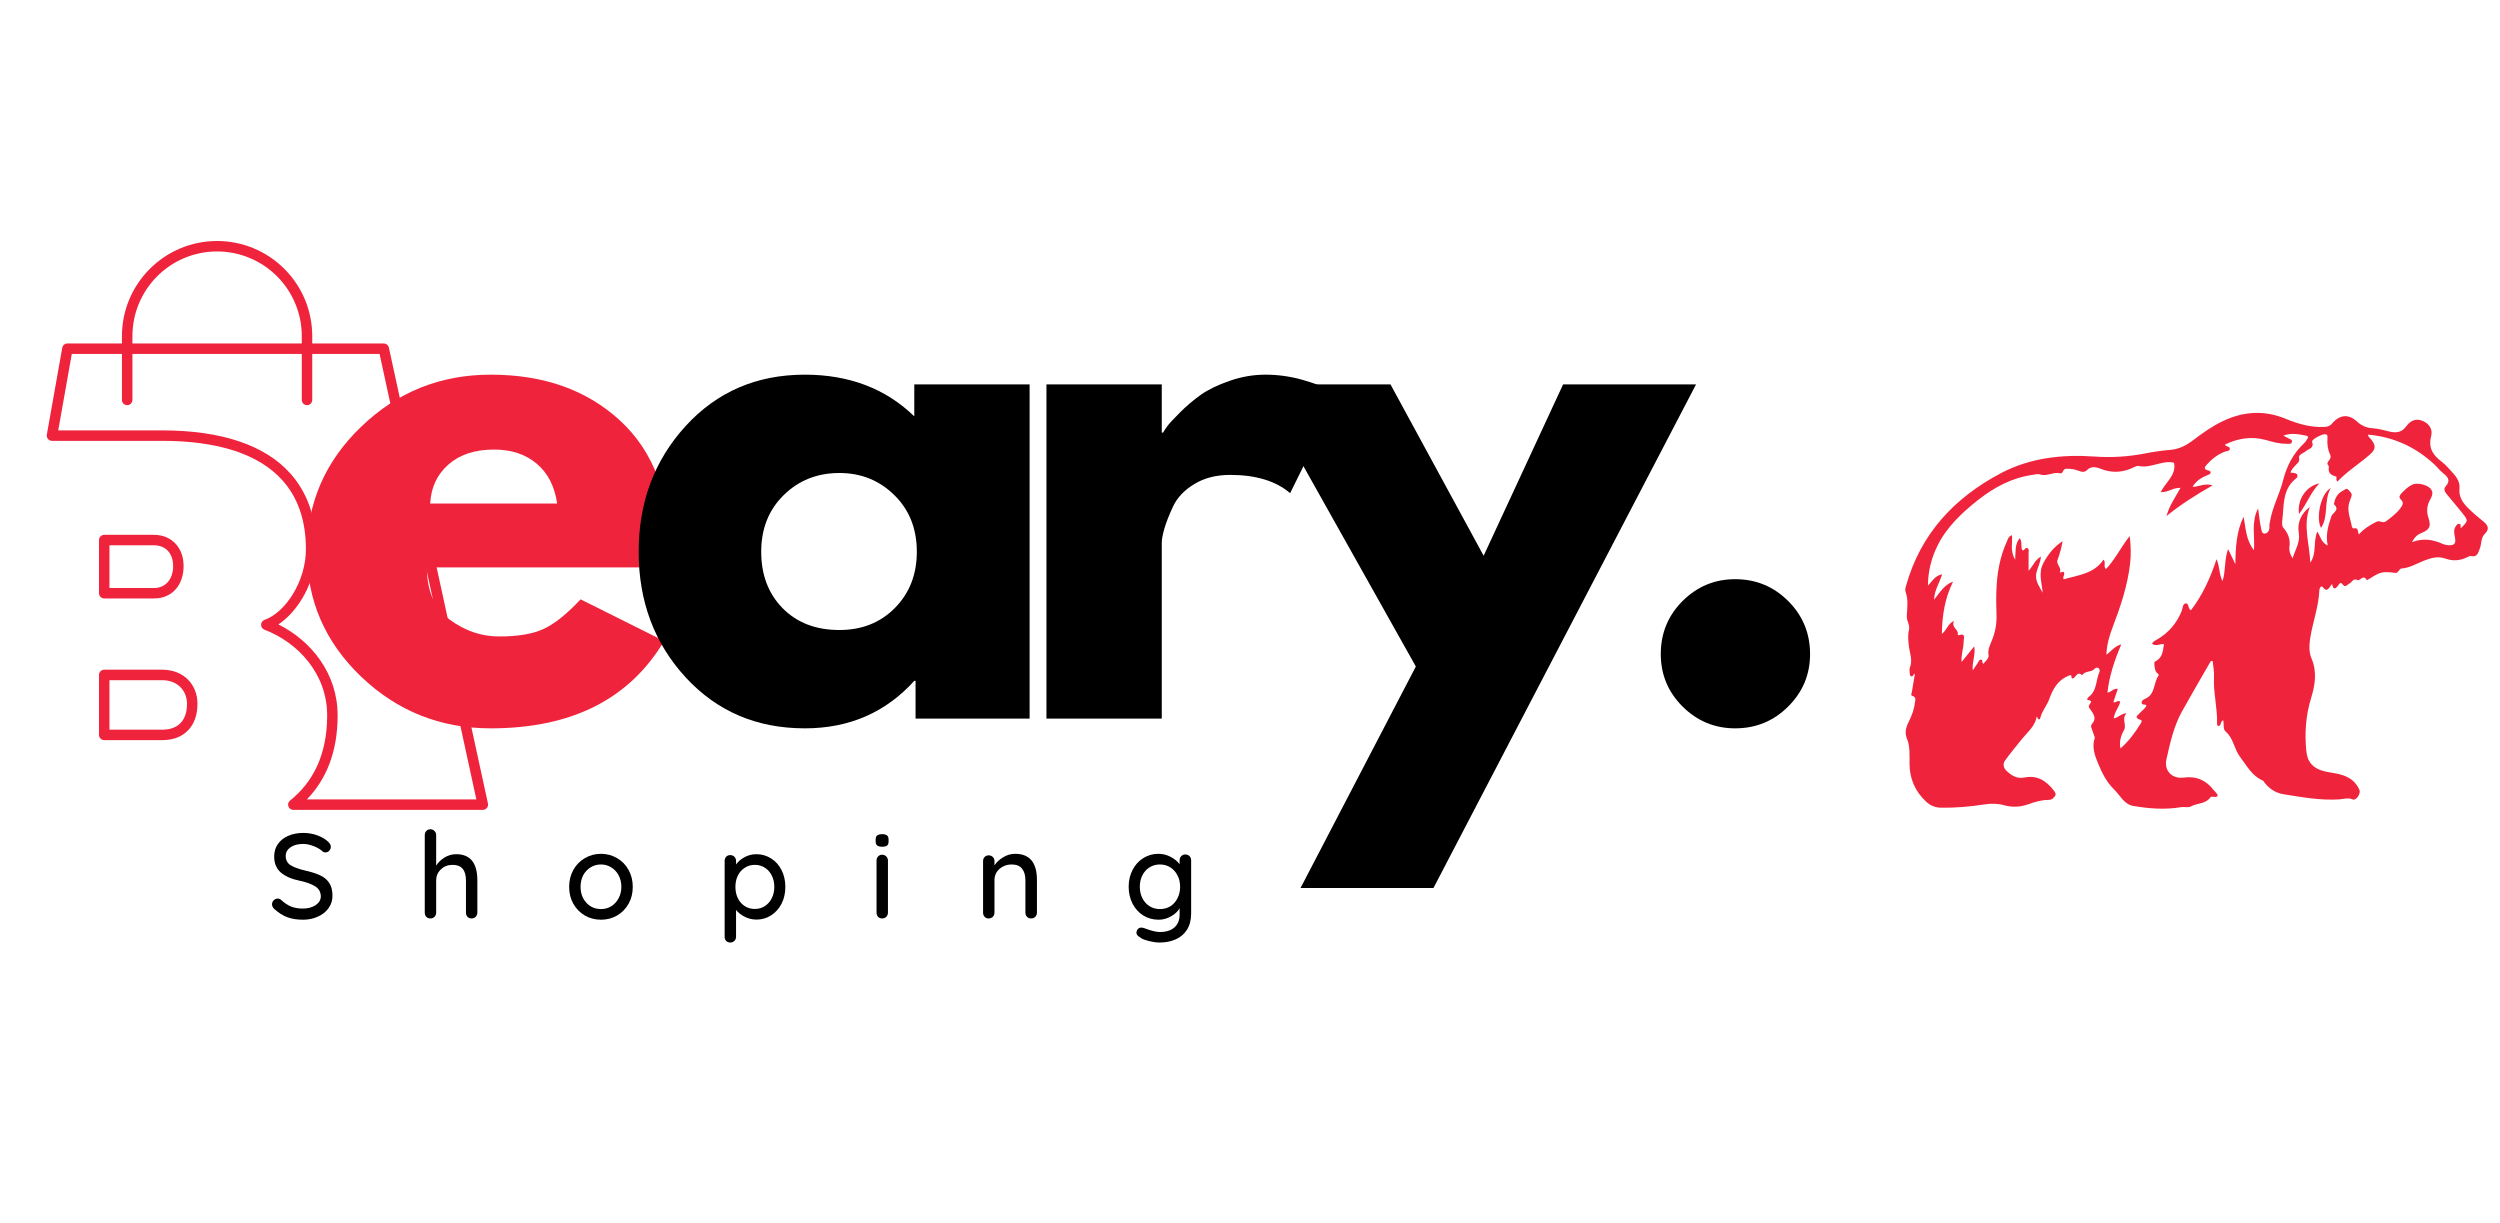
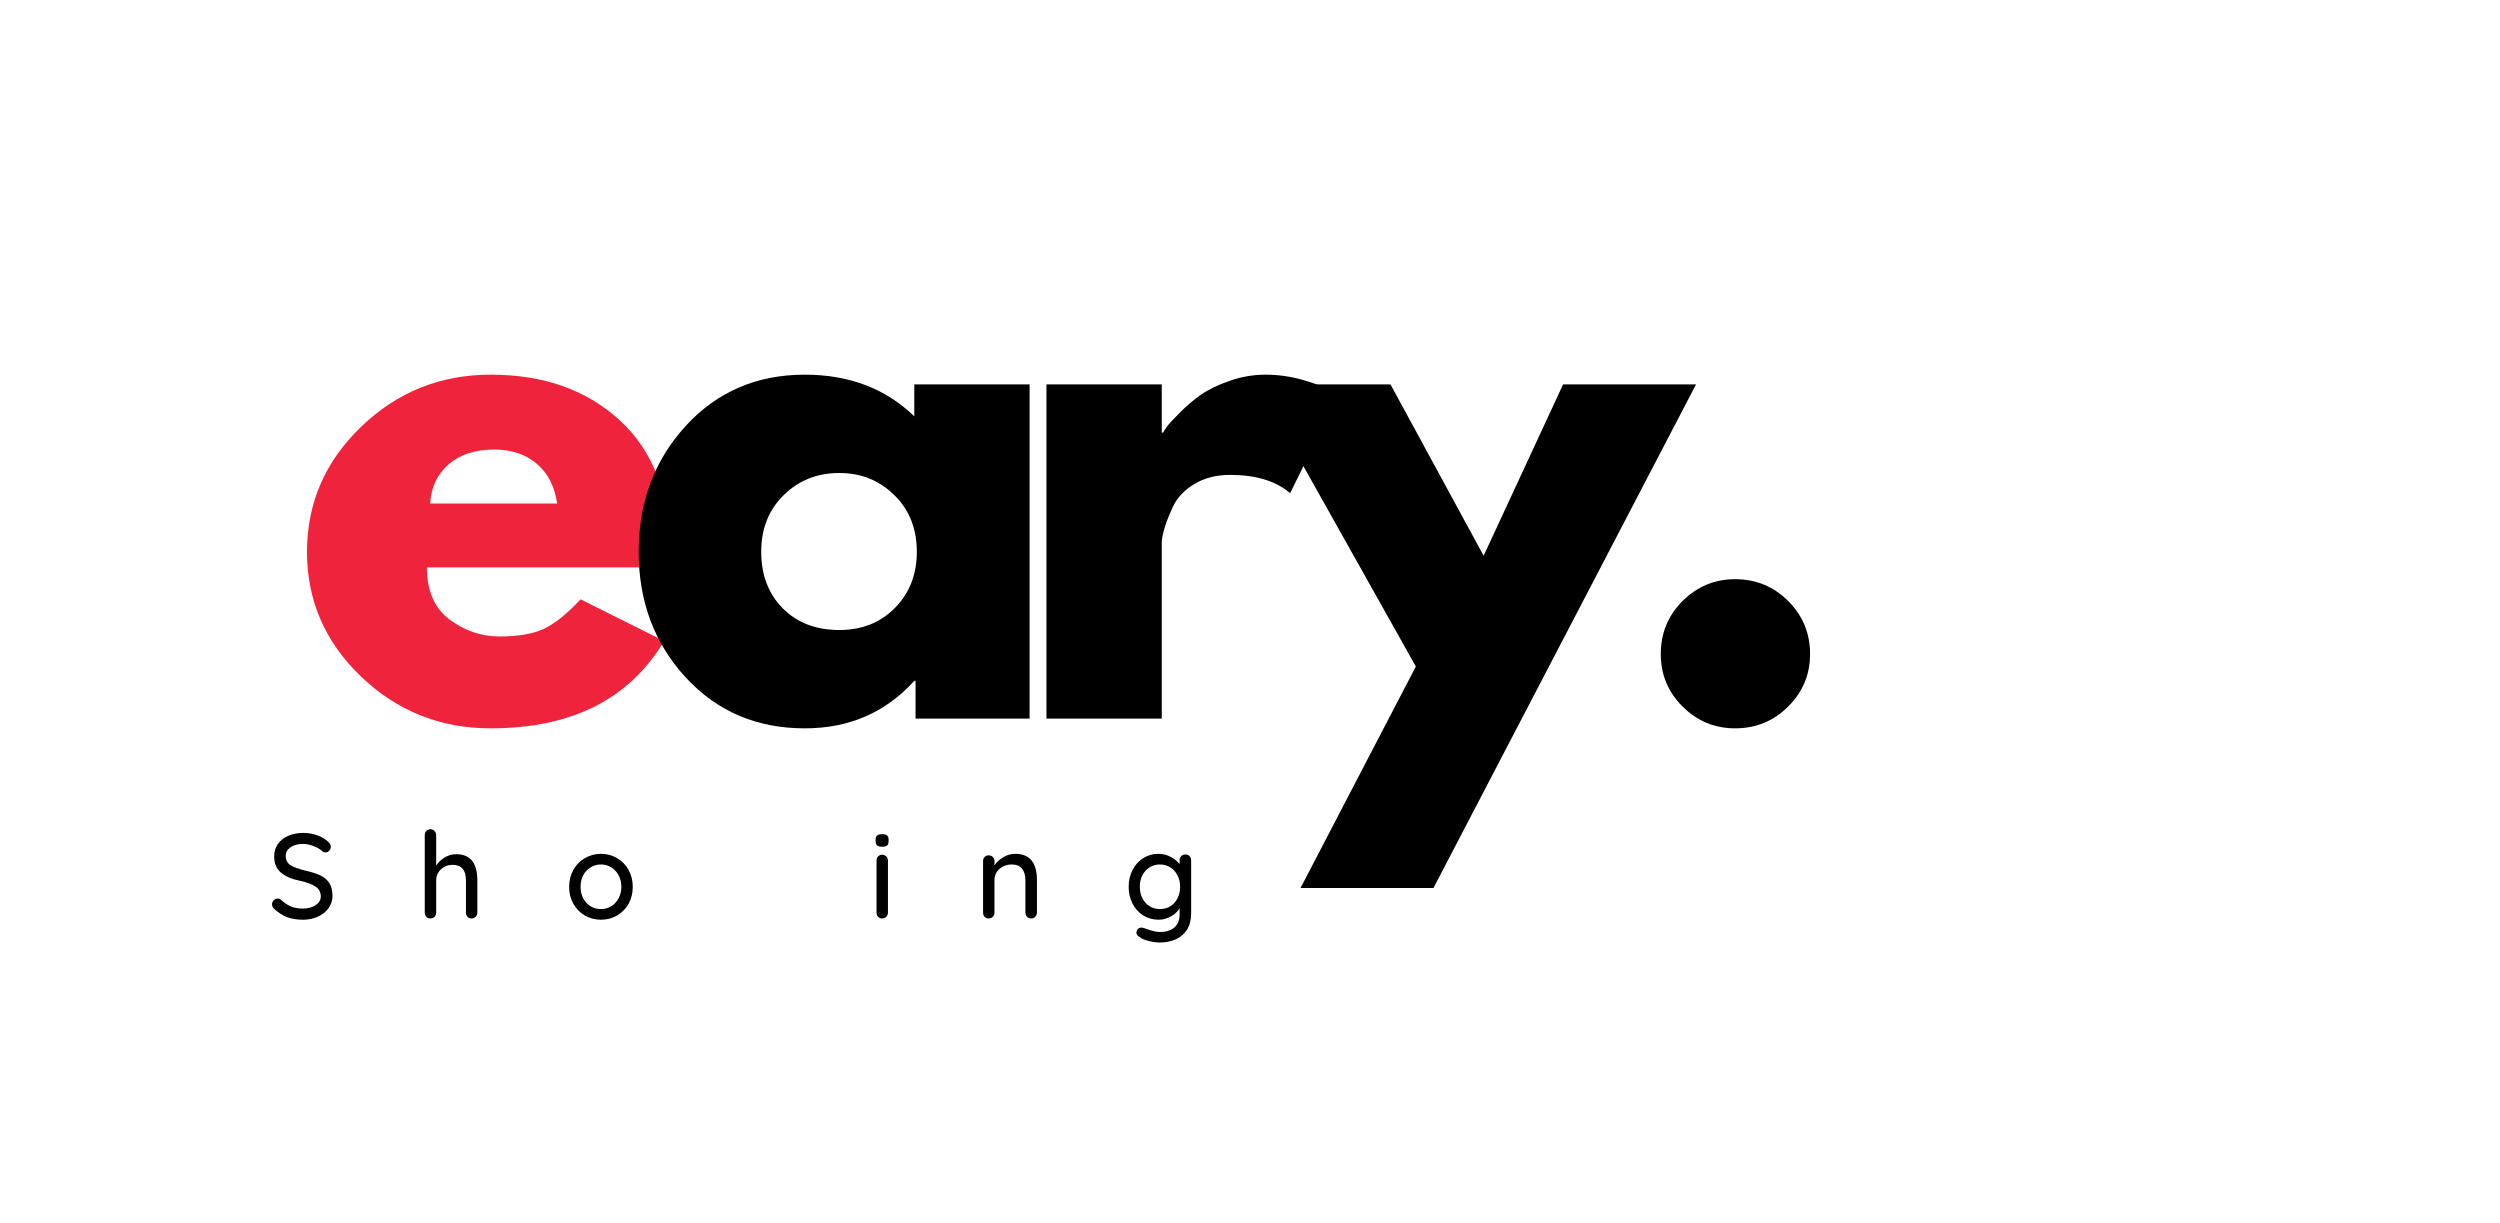
<svg xmlns="http://www.w3.org/2000/svg" width="411" zoomAndPan="magnify" viewBox="0 0 308.25 150.75" height="201" preserveAspectRatio="xMidYMid meet" version="1.0">
  <defs>
    <g />
    <clipPath id="c644d9ea3c">
-       <path d="M 234.594 50.555 L 307 50.555 L 307 99.934 L 234.594 99.934 Z M 234.594 50.555 " clip-rule="nonzero" />
-     </clipPath>
+       </clipPath>
    <clipPath id="707ad9d681">
-       <path d="M 5.742 42 L 60.359 42 L 60.359 100 L 5.742 100 Z M 5.742 42 " clip-rule="nonzero" />
-     </clipPath>
+       </clipPath>
    <clipPath id="db3a98743a">
-       <path d="M 15 29.699 L 39 29.699 L 39 50 L 15 50 Z M 15 29.699 " clip-rule="nonzero" />
-     </clipPath>
+       </clipPath>
  </defs>
  <g clip-path="url(#c644d9ea3c)">
    <path fill="#ef233c" d="M 251.145 88.32 C 250.918 89.559 250.008 90.25 249.312 91.113 C 248.609 91.992 247.883 92.855 247.223 93.773 C 246.898 94.227 247.051 94.727 247.438 95.078 C 248.051 95.641 248.703 96.059 249.645 95.863 C 251.184 95.551 252.328 96.285 253.23 97.465 C 253.398 97.68 253.594 97.922 253.328 98.219 C 253.117 98.465 252.992 98.633 252.543 98.633 C 251.754 98.633 250.93 98.859 250.176 99.137 C 249.145 99.516 248.129 99.574 247.094 99.285 C 246.281 99.059 245.48 99.059 244.656 99.188 C 242.891 99.461 241.117 99.617 239.328 99.59 C 238.609 99.578 238.02 99.332 237.492 98.844 C 236.121 97.574 235.445 95.984 235.445 94.156 C 235.445 93.137 235.504 91.977 235.16 91.172 C 234.602 89.84 235.434 89.07 235.742 88.074 C 235.777 87.969 235.844 87.867 235.867 87.758 C 235.953 87.402 236.074 87.047 236.098 86.684 C 236.121 86.371 236.355 85.957 235.777 85.797 C 235.562 85.738 235.719 85.438 235.746 85.258 C 235.855 84.531 235.988 83.809 236.113 83.074 C 235.863 83.098 235.902 83.492 235.648 83.391 C 235.473 83.324 235.477 83.109 235.469 82.941 C 235.457 82.746 235.41 82.52 235.477 82.352 C 235.879 81.391 235.438 80.461 235.348 79.531 C 235.289 78.906 235.219 78.289 235.371 77.691 C 235.531 77.07 235.086 76.594 235.109 75.961 C 235.152 74.984 235.32 73.953 234.961 72.977 C 234.871 72.73 234.945 72.477 235.016 72.227 C 236.805 65.82 240.969 61.375 246.711 58.344 C 250.309 56.449 254.25 56.008 258.277 56.293 C 260.352 56.441 262.406 56.312 264.449 55.918 C 265.477 55.719 266.512 55.555 267.559 55.477 C 268.641 55.398 269.566 54.926 270.414 54.277 C 271.59 53.383 272.785 52.531 274.129 51.898 C 276.645 50.719 279.184 50.555 281.785 51.621 C 283.309 52.25 284.879 52.723 286.566 52.641 C 286.945 52.621 287.254 52.559 287.531 52.234 C 288.473 51.125 289.555 50.996 290.617 51.977 C 291.23 52.539 291.855 52.766 292.652 52.816 C 293.324 52.859 293.984 53.07 294.648 53.219 C 295.449 53.395 296.137 53.332 296.68 52.578 C 297.156 51.922 297.816 51.539 298.676 51.883 C 299.531 52.223 299.98 52.953 299.762 53.777 C 299.375 55.258 300.012 56.152 301.102 56.965 C 301.57 57.316 301.949 57.797 302.359 58.227 C 302.887 58.777 303.328 59.438 303.254 60.188 C 303.121 61.555 303.957 62.324 304.805 63.113 C 305.281 63.559 305.801 63.953 306.297 64.379 C 306.805 64.82 306.945 65.281 306.387 65.809 C 305.875 66.293 305.996 67.02 305.766 67.621 C 305.555 68.164 305.457 68.738 304.648 68.566 C 304.504 68.539 304.324 68.652 304.172 68.723 C 303.312 69.141 302.43 69.195 301.531 68.879 C 300.613 68.551 299.781 68.777 298.902 69.121 C 297.984 69.477 297.125 70.023 296.109 70.098 C 295.891 70.113 295.871 70.309 295.75 70.406 C 295.645 70.496 295.527 70.656 295.43 70.645 C 293.727 70.445 293.543 70.48 292.199 71.336 C 292.082 71.414 291.953 71.469 291.828 71.535 C 291.414 70.754 290.941 71.656 290.719 71.539 C 290.105 71.223 290.016 71.82 289.68 71.953 C 289.391 72.07 289.184 72.562 288.793 71.996 C 288.57 71.676 288.367 72.105 288.242 72.262 C 287.863 72.742 287.66 72.609 287.555 72.012 C 287.176 72.324 287.023 73.203 286.375 72.371 C 286.211 72.16 285.988 72.508 285.98 72.734 C 285.902 74.766 285.168 76.672 284.855 78.652 C 284.723 79.492 284.668 80.375 285.004 81.172 C 285.711 82.828 285.453 84.453 284.957 86.074 C 284.297 88.219 284.148 90.414 284.371 92.629 C 284.508 93.992 285.227 94.754 286.562 95.09 C 287.195 95.246 287.848 95.312 288.477 95.469 C 289.574 95.742 290.457 96.316 290.918 97.395 C 291.117 97.859 290.504 98.754 290.09 98.57 C 289.504 98.309 288.918 98.535 288.418 98.566 C 286.078 98.707 283.812 98.293 281.539 97.926 C 280.621 97.777 279.848 97.289 279.258 96.547 C 279.172 96.441 279.098 96.285 278.98 96.234 C 277.656 95.645 277.051 94.445 276.219 93.355 C 275.457 92.355 275.402 91.035 274.426 90.203 C 274.059 89.887 274.25 89.281 274.117 88.809 C 273.77 88.93 273.91 89.391 273.598 89.52 C 273.344 89.508 273.367 89.301 273.367 89.148 C 273.402 87.234 272.891 85.359 272.988 83.438 C 273.02 82.797 272.887 82.145 272.828 81.531 C 272.629 81.43 272.574 81.547 272.52 81.637 C 271.363 83.648 270.184 85.652 269.059 87.684 C 268.027 89.539 267.574 91.594 267.117 93.641 C 266.809 95.031 267.824 96.074 269.266 95.875 C 270.828 95.66 272.051 96.227 272.969 97.449 C 273.09 97.609 274.102 98.441 272.695 98.23 C 272.652 98.223 272.582 98.266 272.551 98.305 C 271.969 99.148 270.914 99.004 270.129 99.438 C 269.793 99.621 269.344 99.453 268.926 99.523 C 266.961 99.859 264.98 99.707 263.031 99.371 C 261.895 99.176 261.398 98.047 260.637 97.305 C 259.707 96.398 259.141 95.223 258.676 94.09 C 258.297 93.168 257.887 92.062 258.297 90.957 L 257.855 89.691 C 257.789 89.508 257.863 89.34 257.969 89.219 C 258.594 88.492 258.039 87.918 257.676 87.387 C 257.535 87.176 257.504 87.078 257.613 86.898 C 257.754 86.656 258.102 86.426 257.461 86.312 C 257.199 86.27 257.461 85.988 257.598 85.883 C 258.574 85.109 258.41 83.855 258.859 82.863 C 258.93 82.707 258.918 82.453 258.691 82.348 C 258.508 82.262 258.352 82.371 258.238 82.492 C 257.828 82.93 257.07 82.676 256.734 83.254 C 256.18 82.75 256.008 83.375 255.691 83.602 C 255.531 83.715 255.418 83.637 255.41 83.449 C 255.395 83.148 255.277 83.242 255.086 83.316 C 253.734 83.828 253.117 84.961 252.668 86.211 C 252.383 86.996 251.805 87.621 251.59 88.453 C 251.48 88.902 251.254 88.691 251.145 88.32 Z M 270.137 75.246 C 271.551 73.414 272.504 71.34 273.301 68.949 C 273.727 69.938 273.598 70.824 274.039 71.648 C 274.449 70.367 274.238 69.09 274.719 67.699 C 275.051 68.387 275.297 68.895 275.621 69.566 C 275.645 67.441 275.758 65.52 276.637 63.711 C 276.902 65.09 276.895 66.535 277.91 67.84 C 278.055 66.078 277.535 64.426 278.422 62.684 C 278.555 63.621 278.621 64.324 278.766 65.008 C 278.828 65.312 278.867 65.832 279.238 65.793 C 279.578 65.762 279.879 65.406 279.82 64.914 C 279.789 64.672 279.871 64.414 279.918 64.16 C 280.223 62.445 281.082 60.906 281.504 59.234 C 281.957 57.449 282.762 55.883 284.125 54.621 C 284.289 54.473 284.398 54.262 284.52 54.07 C 284.602 53.941 284.613 53.77 284.43 53.734 C 283.512 53.555 282.59 53.324 281.523 53.711 C 281.777 53.844 281.906 53.898 282.02 53.973 C 282.246 54.117 282.668 54.168 282.594 54.496 C 282.516 54.824 282.113 54.707 281.848 54.711 C 280.988 54.719 280.172 54.473 279.352 54.246 C 277.609 53.77 275.949 54.035 274.336 54.816 C 274.469 55.141 274.984 55 274.934 55.359 C 274.895 55.652 274.523 55.609 274.301 55.695 C 273.438 56.039 272.727 56.582 272.113 57.27 C 271.855 57.559 271.641 57.82 272.207 57.996 C 272.359 58.043 272.582 58.043 272.566 58.277 C 272.551 58.48 272.344 58.516 272.195 58.574 C 271.465 58.879 270.801 59.262 270.336 60.027 C 271.152 60.023 271.836 59.535 272.805 59.848 C 270.723 61.039 268.859 62.219 267.129 63.629 C 267.473 62.344 268.223 61.301 268.863 60.156 C 267.961 60.094 267.32 60.73 266.41 60.684 C 267.047 59.41 268.371 58.574 268.059 57.059 C 266.625 56.688 265.219 57.793 263.672 57.453 C 263.523 57.422 263.332 57.504 263.184 57.578 C 261.789 58.281 260.383 58.375 258.926 57.77 C 258.414 57.559 257.797 57.504 257.391 57.906 C 257.02 58.27 256.715 58.211 256.336 58.062 C 255.828 57.863 255.309 57.785 254.758 57.793 C 254.316 57.801 254.387 58.453 254.02 58.359 C 253.176 58.141 252.41 58.793 251.562 58.496 C 251.293 58.398 250.949 58.504 250.641 58.547 C 248.062 58.902 245.867 60.094 243.859 61.68 C 241.82 63.297 239.949 65.059 238.812 67.449 C 238.121 68.895 237.738 70.43 237.711 72.223 C 238.277 71.602 238.602 70.973 239.465 70.812 C 239.141 71.887 238.504 72.754 238.473 73.949 C 239.207 73.012 239.746 72.086 240.812 71.719 C 239.816 73.734 239.461 75.844 239.43 78.168 C 240.055 77.68 240.148 76.895 240.938 76.559 C 240.516 77.379 241.57 77.609 241.383 78.27 C 241.379 78.273 241.484 78.332 241.523 78.32 C 242.434 78.016 242.109 78.734 242.117 79.082 C 242.129 79.875 241.793 80.645 241.863 81.625 C 242.422 80.934 242.867 80.379 243.422 79.695 C 243.613 80.77 243.117 81.617 243.246 82.66 C 243.512 82.262 243.676 82.004 243.848 81.75 C 243.953 81.59 244.016 81.348 244.238 81.336 C 244.582 81.32 244.273 81.75 244.582 81.844 C 244.777 81.488 245.262 81.23 245.188 80.793 C 245.078 80.145 245.32 79.617 245.551 79.082 C 246.008 78.02 246.211 76.926 246.168 75.77 C 246.133 74.754 246.117 73.727 246.16 72.711 C 246.238 70.66 246.586 68.656 247.445 66.77 C 247.574 66.488 247.637 66.125 248.078 65.992 C 248.152 66.977 247.828 67.957 248.469 69.012 C 248.551 67.992 248.402 67.102 249.035 66.359 C 249.406 66.855 249.098 67.422 249.371 67.855 C 249.66 67.918 249.727 67.398 250.016 67.605 C 250.219 67.75 250.121 68.027 250.125 68.246 C 250.133 68.898 250.125 69.551 250.125 70.379 C 250.715 69.727 250.926 69.031 251.641 68.621 C 251.582 69.508 251.109 70.172 251.047 70.906 C 250.98 71.715 251.496 72.387 251.859 73.086 C 251.77 71.859 251.297 70.648 251.945 69.434 C 252.527 68.336 253.273 67.406 254.32 66.727 C 254.172 67.535 253.977 68.297 253.699 69.027 C 253.477 69.617 254.281 70 253.961 70.59 C 253.945 70.613 254.145 70.57 254.246 70.535 C 254.5 70.453 254.535 70.602 254.512 70.801 C 254.484 71.016 254.32 71.223 254.449 71.43 C 256.238 70.906 258.199 70.758 259.363 69 C 259.707 69.391 259.289 69.801 259.668 70.172 C 260.82 68.941 261.543 67.41 262.594 66.094 C 262.734 67.262 262.77 68.383 262.641 69.504 C 262.324 72.203 261.477 74.75 260.512 77.27 C 260.098 78.348 259.766 79.449 259.715 80.723 C 260.332 80.312 260.695 79.68 261.555 79.449 C 260.711 81.441 260.07 83.348 259.848 85.391 C 260.348 85.375 260.562 84.82 261.125 84.941 C 260.938 85.504 260.754 86.047 260.574 86.574 C 260.91 86.73 261.113 86.238 261.426 86.535 C 261.246 87.223 260.715 87.793 260.617 88.586 C 261.191 88.496 261.508 87.984 262.207 87.941 C 261.527 88.652 262.273 89.352 261.879 90.043 C 261.523 90.672 261.281 91.41 261.449 92.285 C 262.5 91.367 263.242 90.344 263.914 89.258 C 264.008 89.105 264.203 88.852 263.926 88.762 C 262.996 88.453 263.656 88.156 263.906 87.859 C 264.156 87.562 264.52 87.363 264.656 86.977 C 264.484 86.777 264.121 86.973 264.07 86.699 C 264.012 86.398 264.316 86.242 264.523 86.152 C 265.77 85.605 265.508 84.211 266.133 83.32 C 266.242 83.16 266.051 83.043 265.914 82.93 C 265.691 82.746 265.527 81.645 265.703 81.566 C 266.664 81.137 266.676 80.266 266.82 79.422 C 266.305 79.363 265.809 79.75 265.348 79.367 C 265.492 79.059 265.75 78.984 265.965 78.855 C 267.387 78.023 268.398 76.852 269.008 75.316 C 269.137 74.988 269.113 74.445 269.496 74.402 C 269.922 74.348 269.727 75.027 270.137 75.246 Z M 282.41 58.266 C 282.996 58.324 283.156 58.371 283.23 58.5 C 283.359 58.723 283.23 58.895 283.074 59.016 C 281.387 60.359 281.629 62.332 281.406 64.148 C 281.371 64.445 281.352 64.859 281.52 65.051 C 282.137 65.754 282.418 66.504 282.285 67.441 C 282.223 67.883 282.367 68.324 282.672 68.844 C 283.02 67.727 283.637 66.879 283.438 65.688 C 283.23 64.453 283.719 63.328 284.801 62.508 C 283.918 64.809 284.773 67.047 284.855 69.375 C 285.684 68.211 285.18 66.832 285.727 65.539 C 286.141 66.199 286.215 66.898 287.012 67.266 C 286.711 65.93 287.09 64.816 287.441 63.691 C 287.59 63.207 288.555 62.91 287.801 62.199 C 287.75 62.152 287.812 61.98 287.836 61.871 C 287.984 61.262 288.316 60.781 288.883 60.5 C 289.094 60.395 289.352 60.133 289.562 60.395 C 289.738 60.617 290.055 60.824 289.938 61.199 C 289.879 61.387 289.812 61.574 289.734 61.758 C 289.289 62.855 289.805 63.883 289.984 64.93 C 290 65.023 290.148 65.176 290.191 65.164 C 290.832 64.965 290.68 65.574 290.848 65.895 C 291.488 65.176 292.23 64.738 293.016 64.336 C 293.441 64.117 293.789 64.582 294.199 64.27 C 294.84 63.793 295.473 63.324 295.957 62.68 C 296.219 62.328 296.461 61.984 296.008 61.574 C 295.734 61.324 295.895 61.039 296.098 60.824 C 296.488 60.414 296.906 60.023 297.418 59.762 C 297.973 59.477 299.172 59.734 299.637 60.203 C 300.176 60.75 299.805 61.258 299.559 61.754 C 299.211 62.453 299.184 63.141 299.438 63.887 C 299.777 64.91 299.559 65.316 298.562 65.719 C 298.078 65.91 297.719 66.211 297.414 66.84 C 298.824 66.305 300.02 66.547 301.191 67.066 C 301.371 67.145 301.57 67.188 301.766 67.211 C 302.605 67.316 302.867 67.043 302.688 66.207 C 302.586 65.75 302.512 65.312 302.789 64.898 C 302.898 64.73 303.039 64.543 303.258 64.598 C 303.52 64.66 303.301 64.957 303.434 65.105 C 304.355 64.211 304.359 64.203 303.574 63.219 C 303.008 62.508 302.41 61.824 301.84 61.121 C 301.57 60.793 301.191 60.383 301.531 59.996 C 302.262 59.168 301.742 58.746 301.137 58.254 C 300.766 57.949 300.477 57.555 300.121 57.227 C 297.824 55.102 295.129 53.871 291.988 53.59 C 291.98 53.891 292.195 53.977 292.312 54.121 C 292.953 54.902 292.973 55.363 292.23 56.02 C 290.926 57.176 289.422 58.094 288.211 59.375 C 287.949 59.141 288.156 58.805 288.082 58.781 C 287.469 58.59 287.008 58.398 287.148 57.551 C 287.18 57.363 286.812 57.301 287.051 56.938 C 287.23 56.664 287.492 56.441 287.297 56.031 C 286.996 55.41 286.934 54.73 286.973 54.039 C 286.98 53.852 287.039 53.637 286.77 53.547 C 286.422 53.43 284.98 54.18 285.082 54.469 C 285.371 55.281 284.664 55.312 284.309 55.629 C 284.004 55.898 283.387 56.012 283.477 56.477 C 283.562 56.941 283.301 57.082 283.09 57.316 C 282.844 57.586 282.566 57.836 282.41 58.266 Z M 283.469 63.375 C 284.441 62.121 284.922 60.672 285.98 59.605 C 284.348 59.922 283.207 61.621 283.469 63.375 Z M 287.383 60.172 C 286.164 60.832 285.52 63.824 286.18 65.094 C 287.16 63.645 286.473 61.781 287.383 60.172 Z M 287.383 60.172 " fill-opacity="1" fill-rule="nonzero" />
  </g>
  <g clip-path="url(#707ad9d681)">
    <path fill="#ef233c" d="M 5.773 53.598 C 5.742 53.785 5.793 53.98 5.914 54.125 C 6.039 54.273 6.219 54.355 6.41 54.355 L 19.953 54.355 C 26.883 54.355 31.926 55.98 34.84 59.242 C 36.75 61.379 37.719 64.215 37.719 67.719 C 37.719 71.621 35.262 75.48 32.617 76.43 C 32.363 76.52 32.191 76.762 32.188 77.031 C 32.188 77.301 32.352 77.543 32.605 77.641 C 36.738 79.223 40.34 83.07 40.34 88.211 C 40.34 93.098 38.559 96.473 35.766 98.707 C 35.551 98.879 35.469 99.168 35.559 99.426 C 35.648 99.684 35.895 99.859 36.168 99.859 L 59.535 99.859 C 59.73 99.859 59.914 99.77 60.035 99.617 C 60.16 99.465 60.207 99.266 60.164 99.074 L 47.949 42.859 C 47.887 42.562 47.625 42.352 47.32 42.352 L 8.309 42.352 C 7.996 42.352 7.73 42.574 7.676 42.883 Z M 7.18 53.066 C 7.543 51.016 8.539 45.398 8.852 43.641 C 8.852 43.641 46.801 43.641 46.801 43.641 C 46.801 43.641 58.734 98.566 58.734 98.566 C 58.734 98.566 37.836 98.566 37.836 98.566 C 40.176 96.156 41.629 92.793 41.629 88.211 C 41.629 83.027 38.367 79.008 34.328 76.992 C 36.855 75.312 39.008 71.559 39.008 67.719 C 39.008 63.855 37.906 60.738 35.801 58.383 C 32.695 54.902 27.348 53.066 19.953 53.066 C 19.953 53.066 7.18 53.066 7.18 53.066 Z M 12.207 90.613 C 12.207 90.969 12.496 91.258 12.852 91.258 L 20.023 91.258 C 21.371 91.258 22.445 90.82 23.188 90.051 C 23.922 89.289 24.348 88.188 24.348 86.789 C 24.348 84.434 22.688 82.574 19.988 82.574 C 19.988 82.574 12.852 82.574 12.852 82.574 C 12.496 82.574 12.207 82.863 12.207 83.219 Z M 13.496 89.969 L 13.496 83.867 C 13.496 83.867 19.988 83.867 19.988 83.867 C 21.875 83.867 23.059 85.141 23.059 86.789 C 23.059 87.797 22.789 88.605 22.258 89.152 C 21.738 89.695 20.973 89.969 20.023 89.969 Z M 12.207 73.145 C 12.207 73.5 12.496 73.789 12.852 73.789 L 19.008 73.789 C 21.195 73.789 22.637 72.16 22.637 69.793 C 22.637 68.664 22.273 67.715 21.648 67.043 C 21.012 66.355 20.098 65.945 18.969 65.945 C 18.969 65.945 12.852 65.945 12.852 65.945 C 12.496 65.945 12.207 66.234 12.207 66.59 Z M 13.496 72.5 L 13.496 67.234 C 13.496 67.234 18.969 67.234 18.969 67.234 C 19.695 67.234 20.293 67.477 20.703 67.922 C 21.125 68.375 21.348 69.027 21.348 69.793 C 21.348 71.363 20.457 72.5 19.008 72.5 Z M 13.496 72.5 " fill-opacity="1" fill-rule="evenodd" />
  </g>
  <g clip-path="url(#db3a98743a)">
    <path fill="#ef233c" d="M 38.5 49.312 L 38.5 41.445 C 38.5 38.336 37.266 35.352 35.062 33.152 C 32.863 30.949 29.879 29.715 26.77 29.715 C 20.289 29.715 15.035 34.969 15.035 41.445 C 15.035 45.594 15.035 49.312 15.035 49.312 C 15.035 49.668 15.324 49.957 15.68 49.957 C 16.035 49.957 16.328 49.668 16.328 49.312 C 16.328 49.312 16.328 45.594 16.328 41.445 C 16.328 35.68 21 31.004 26.77 31.004 C 29.539 31.004 32.191 32.105 34.152 34.062 C 36.109 36.023 37.211 38.676 37.211 41.445 L 37.211 49.312 C 37.211 49.668 37.5 49.957 37.855 49.957 C 38.211 49.957 38.5 49.668 38.5 49.312 Z M 38.5 49.312 " fill-opacity="1" fill-rule="evenodd" />
  </g>
  <g fill="#ef233c" fill-opacity="1">
    <g transform="translate(36.01, 88.602)">
      <g>
        <path d="M 46.516 -18.641 L 16.625 -18.641 C 16.625 -15.742 17.562 -13.598 19.438 -12.203 C 21.312 -10.816 23.348 -10.125 25.547 -10.125 C 27.848 -10.125 29.664 -10.43 31 -11.047 C 32.344 -11.66 33.867 -12.879 35.578 -14.703 L 45.875 -9.562 C 41.582 -2.383 34.457 1.203 24.5 1.203 C 18.289 1.203 12.961 -0.922 8.516 -5.172 C 4.066 -9.43 1.844 -14.562 1.844 -20.562 C 1.844 -26.562 4.066 -31.703 8.516 -35.984 C 12.961 -40.266 18.289 -42.406 24.5 -42.406 C 31.031 -42.406 36.344 -40.52 40.438 -36.75 C 44.539 -32.977 46.594 -27.582 46.594 -20.562 C 46.594 -19.602 46.566 -18.961 46.516 -18.641 Z M 17.031 -26.516 L 32.688 -26.516 C 32.375 -28.648 31.531 -30.289 30.156 -31.438 C 28.789 -32.594 27.039 -33.172 24.906 -33.172 C 22.551 -33.172 20.676 -32.555 19.281 -31.328 C 17.883 -30.098 17.133 -28.492 17.031 -26.516 Z M 17.031 -26.516 " />
      </g>
    </g>
  </g>
  <g fill="#000000" fill-opacity="1">
    <g transform="translate(76.904, 88.602)">
      <g>
        <path d="M 7.625 -5.094 C 3.77 -9.301 1.844 -14.457 1.844 -20.562 C 1.844 -26.664 3.77 -31.832 7.625 -36.062 C 11.488 -40.289 16.391 -42.406 22.328 -42.406 C 27.797 -42.406 32.297 -40.691 35.828 -37.266 L 35.828 -41.203 L 50.047 -41.203 L 50.047 0 L 35.984 0 L 35.984 -4.656 L 35.828 -4.656 C 32.297 -0.75 27.797 1.203 22.328 1.203 C 16.391 1.203 11.488 -0.895 7.625 -5.094 Z M 19.719 -27.547 C 17.875 -25.734 16.953 -23.406 16.953 -20.562 C 16.953 -17.727 17.832 -15.41 19.594 -13.609 C 21.363 -11.816 23.695 -10.922 26.594 -10.922 C 29.375 -10.922 31.66 -11.832 33.453 -13.656 C 35.242 -15.477 36.141 -17.781 36.141 -20.562 C 36.141 -23.406 35.219 -25.734 33.375 -27.547 C 31.531 -29.367 29.27 -30.281 26.594 -30.281 C 23.852 -30.281 21.562 -29.367 19.719 -27.547 Z M 19.719 -27.547 " />
      </g>
    </g>
  </g>
  <g fill="#000000" fill-opacity="1">
    <g transform="translate(124.215, 88.602)">
      <g>
        <path d="M 4.812 0 L 4.812 -41.203 L 19.031 -41.203 L 19.031 -35.266 L 19.203 -35.266 C 19.305 -35.473 19.477 -35.738 19.719 -36.062 C 19.957 -36.383 20.477 -36.945 21.281 -37.75 C 22.082 -38.551 22.938 -39.273 23.844 -39.922 C 24.758 -40.566 25.941 -41.141 27.391 -41.641 C 28.836 -42.148 30.312 -42.406 31.812 -42.406 C 33.363 -42.406 34.891 -42.191 36.391 -41.766 C 37.891 -41.336 38.988 -40.91 39.688 -40.484 L 40.812 -39.844 L 34.859 -27.797 C 33.098 -29.297 30.633 -30.047 27.469 -30.047 C 25.758 -30.047 24.285 -29.672 23.047 -28.922 C 21.816 -28.172 20.945 -27.258 20.438 -26.188 C 19.938 -25.113 19.578 -24.203 19.359 -23.453 C 19.141 -22.703 19.031 -22.113 19.031 -21.688 L 19.031 0 Z M 4.812 0 " />
      </g>
    </g>
  </g>
  <g fill="#000000" fill-opacity="1">
    <g transform="translate(156.667, 88.602)">
      <g>
        <path d="M 36.062 -41.203 L 52.453 -41.203 L 20.078 20.891 L 3.688 20.891 L 17.906 -6.422 L -1.609 -41.203 L 14.781 -41.203 L 26.266 -20.078 Z M 36.062 -41.203 " />
      </g>
    </g>
  </g>
  <g fill="#000000" fill-opacity="1">
    <g transform="translate(199.962, 88.602)">
      <g>
        <path d="M 13.984 -17.188 C 16.547 -17.188 18.723 -16.289 20.516 -14.5 C 22.316 -12.707 23.219 -10.523 23.219 -7.953 C 23.219 -5.43 22.316 -3.273 20.516 -1.484 C 18.723 0.305 16.547 1.203 13.984 1.203 C 11.461 1.203 9.301 0.305 7.5 -1.484 C 5.707 -3.273 4.812 -5.43 4.812 -7.953 C 4.812 -10.523 5.707 -12.707 7.5 -14.5 C 9.301 -16.289 11.461 -17.188 13.984 -17.188 Z M 13.984 -17.188 " />
      </g>
    </g>
  </g>
  <g fill="#000000" fill-opacity="1">
    <g transform="translate(32.979, 113.245)">
      <g>
        <path d="M 4.391 0.156 C 3.66 0.156 3.02 0.055 2.469 -0.141 C 1.914 -0.348 1.383 -0.68 0.875 -1.141 C 0.664 -1.316 0.562 -1.52 0.562 -1.75 C 0.562 -1.926 0.629 -2.086 0.766 -2.234 C 0.91 -2.379 1.078 -2.453 1.266 -2.453 C 1.43 -2.453 1.57 -2.395 1.688 -2.281 C 2.082 -1.914 2.488 -1.645 2.906 -1.469 C 3.332 -1.301 3.816 -1.219 4.359 -1.219 C 4.984 -1.219 5.508 -1.359 5.938 -1.641 C 6.363 -1.93 6.578 -2.297 6.578 -2.734 C 6.566 -3.242 6.352 -3.641 5.938 -3.922 C 5.52 -4.211 4.879 -4.453 4.016 -4.641 C 2.992 -4.848 2.207 -5.188 1.656 -5.656 C 1.102 -6.133 0.828 -6.797 0.828 -7.641 C 0.828 -8.223 0.977 -8.734 1.281 -9.172 C 1.594 -9.617 2.02 -9.957 2.562 -10.188 C 3.113 -10.426 3.727 -10.547 4.406 -10.547 C 5.02 -10.547 5.598 -10.445 6.141 -10.25 C 6.691 -10.051 7.133 -9.789 7.469 -9.469 C 7.695 -9.27 7.812 -9.055 7.812 -8.828 C 7.812 -8.648 7.742 -8.488 7.609 -8.344 C 7.484 -8.207 7.32 -8.141 7.125 -8.141 C 6.988 -8.141 6.879 -8.18 6.797 -8.266 C 6.535 -8.516 6.176 -8.727 5.719 -8.906 C 5.258 -9.094 4.82 -9.188 4.406 -9.188 C 3.75 -9.188 3.223 -9.047 2.828 -8.766 C 2.441 -8.492 2.25 -8.141 2.25 -7.703 C 2.25 -7.211 2.441 -6.836 2.828 -6.578 C 3.223 -6.328 3.805 -6.109 4.578 -5.922 C 5.348 -5.754 5.977 -5.555 6.469 -5.328 C 6.957 -5.109 7.336 -4.797 7.609 -4.391 C 7.879 -3.984 8.016 -3.453 8.016 -2.797 C 8.016 -2.223 7.852 -1.711 7.531 -1.266 C 7.207 -0.816 6.766 -0.469 6.203 -0.219 C 5.648 0.031 5.047 0.156 4.391 0.156 Z M 4.391 0.156 " />
      </g>
    </g>
  </g>
  <g fill="#000000" fill-opacity="1">
    <g transform="translate(51.311, 113.245)">
      <g>
        <path d="M 4.938 -7.922 C 6.676 -7.922 7.547 -6.844 7.547 -4.688 L 7.547 -0.719 C 7.547 -0.52 7.477 -0.348 7.344 -0.203 C 7.207 -0.066 7.035 0 6.828 0 C 6.629 0 6.461 -0.066 6.328 -0.203 C 6.203 -0.348 6.141 -0.52 6.141 -0.719 L 6.141 -4.688 C 6.141 -5.969 5.594 -6.609 4.5 -6.609 C 3.914 -6.609 3.43 -6.422 3.047 -6.047 C 2.66 -5.68 2.469 -5.227 2.469 -4.688 L 2.469 -0.719 C 2.469 -0.52 2.398 -0.348 2.266 -0.203 C 2.129 -0.066 1.957 0 1.75 0 C 1.539 0 1.375 -0.066 1.25 -0.203 C 1.125 -0.336 1.062 -0.508 1.062 -0.719 L 1.062 -10.281 C 1.062 -10.477 1.125 -10.645 1.25 -10.781 C 1.383 -10.926 1.551 -11 1.75 -11 C 1.957 -11 2.129 -10.926 2.266 -10.781 C 2.398 -10.645 2.469 -10.477 2.469 -10.281 L 2.469 -6.516 C 2.719 -6.91 3.062 -7.242 3.5 -7.516 C 3.945 -7.785 4.426 -7.922 4.938 -7.922 Z M 4.938 -7.922 " />
      </g>
    </g>
  </g>
  <g fill="#000000" fill-opacity="1">
    <g transform="translate(69.598, 113.245)">
      <g>
        <path d="M 8.422 -3.891 C 8.422 -3.117 8.25 -2.426 7.906 -1.812 C 7.562 -1.195 7.086 -0.711 6.484 -0.359 C 5.891 -0.016 5.227 0.156 4.5 0.156 C 3.781 0.156 3.117 -0.016 2.516 -0.359 C 1.922 -0.711 1.445 -1.195 1.094 -1.812 C 0.75 -2.426 0.578 -3.117 0.578 -3.891 C 0.578 -4.66 0.75 -5.359 1.094 -5.984 C 1.445 -6.609 1.922 -7.094 2.516 -7.438 C 3.117 -7.789 3.781 -7.969 4.5 -7.969 C 5.227 -7.969 5.891 -7.789 6.484 -7.438 C 7.086 -7.094 7.562 -6.609 7.906 -5.984 C 8.25 -5.359 8.422 -4.66 8.422 -3.891 Z M 7.016 -3.891 C 7.016 -4.43 6.898 -4.91 6.672 -5.328 C 6.453 -5.742 6.148 -6.066 5.766 -6.297 C 5.391 -6.535 4.969 -6.656 4.5 -6.656 C 4.031 -6.656 3.602 -6.535 3.219 -6.297 C 2.844 -6.066 2.539 -5.742 2.312 -5.328 C 2.094 -4.91 1.984 -4.43 1.984 -3.891 C 1.984 -3.367 2.094 -2.898 2.312 -2.484 C 2.539 -2.066 2.844 -1.738 3.219 -1.5 C 3.602 -1.27 4.031 -1.156 4.5 -1.156 C 4.969 -1.156 5.391 -1.27 5.766 -1.5 C 6.148 -1.738 6.453 -2.066 6.672 -2.484 C 6.898 -2.898 7.016 -3.367 7.016 -3.891 Z M 7.016 -3.891 " />
      </g>
    </g>
  </g>
  <g fill="#000000" fill-opacity="1">
    <g transform="translate(88.286, 113.245)">
      <g>
-         <path d="M 4.969 -7.922 C 5.633 -7.922 6.238 -7.75 6.781 -7.406 C 7.332 -7.062 7.766 -6.582 8.078 -5.969 C 8.391 -5.352 8.547 -4.66 8.547 -3.891 C 8.547 -3.117 8.391 -2.426 8.078 -1.812 C 7.766 -1.207 7.332 -0.727 6.781 -0.375 C 6.238 -0.031 5.645 0.141 5 0.141 C 4.477 0.141 3.992 0.023 3.547 -0.203 C 3.098 -0.43 2.738 -0.711 2.469 -1.047 L 2.469 2.266 C 2.469 2.461 2.398 2.629 2.266 2.766 C 2.129 2.898 1.957 2.969 1.75 2.969 C 1.551 2.969 1.383 2.898 1.25 2.766 C 1.125 2.641 1.062 2.473 1.062 2.266 L 1.062 -7.094 C 1.062 -7.301 1.125 -7.473 1.25 -7.609 C 1.375 -7.742 1.539 -7.812 1.75 -7.812 C 1.957 -7.812 2.129 -7.742 2.266 -7.609 C 2.398 -7.473 2.469 -7.301 2.469 -7.094 L 2.469 -6.656 C 2.707 -7 3.051 -7.297 3.5 -7.547 C 3.957 -7.797 4.445 -7.922 4.969 -7.922 Z M 4.797 -1.172 C 5.254 -1.172 5.664 -1.289 6.031 -1.531 C 6.395 -1.77 6.676 -2.094 6.875 -2.5 C 7.082 -2.914 7.188 -3.379 7.188 -3.891 C 7.188 -4.41 7.082 -4.875 6.875 -5.281 C 6.676 -5.695 6.395 -6.02 6.031 -6.25 C 5.664 -6.488 5.254 -6.609 4.797 -6.609 C 4.328 -6.609 3.91 -6.488 3.547 -6.25 C 3.18 -6.02 2.895 -5.695 2.688 -5.281 C 2.488 -4.875 2.391 -4.41 2.391 -3.891 C 2.391 -3.379 2.488 -2.914 2.688 -2.5 C 2.895 -2.082 3.18 -1.754 3.547 -1.516 C 3.91 -1.285 4.328 -1.172 4.797 -1.172 Z M 4.797 -1.172 " />
-       </g>
+         </g>
    </g>
  </g>
  <g fill="#000000" fill-opacity="1">
    <g transform="translate(107.093, 113.245)">
      <g>
        <path d="M 2.391 -0.719 C 2.391 -0.52 2.32 -0.348 2.188 -0.203 C 2.051 -0.066 1.879 0 1.672 0 C 1.473 0 1.305 -0.066 1.172 -0.203 C 1.047 -0.348 0.984 -0.52 0.984 -0.719 L 0.984 -7.141 C 0.984 -7.336 1.047 -7.504 1.172 -7.641 C 1.305 -7.785 1.473 -7.859 1.672 -7.859 C 1.879 -7.859 2.051 -7.785 2.188 -7.641 C 2.32 -7.504 2.391 -7.336 2.391 -7.141 Z M 1.672 -8.844 C 1.391 -8.844 1.188 -8.895 1.062 -9 C 0.938 -9.102 0.875 -9.27 0.875 -9.5 L 0.875 -9.734 C 0.875 -9.973 0.938 -10.141 1.062 -10.234 C 1.195 -10.336 1.406 -10.391 1.688 -10.391 C 1.969 -10.391 2.164 -10.336 2.281 -10.234 C 2.406 -10.129 2.469 -9.961 2.469 -9.734 L 2.469 -9.5 C 2.469 -9.258 2.406 -9.086 2.281 -8.984 C 2.156 -8.891 1.953 -8.844 1.672 -8.844 Z M 1.672 -8.844 " />
      </g>
    </g>
  </g>
  <g fill="#000000" fill-opacity="1">
    <g transform="translate(120.151, 113.245)">
      <g>
        <path d="M 5.016 -7.969 C 6.805 -7.969 7.703 -6.895 7.703 -4.75 L 7.703 -0.719 C 7.703 -0.52 7.633 -0.348 7.5 -0.203 C 7.363 -0.066 7.191 0 6.984 0 C 6.785 0 6.617 -0.066 6.484 -0.203 C 6.348 -0.348 6.281 -0.52 6.281 -0.719 L 6.281 -4.734 C 6.281 -5.316 6.145 -5.781 5.875 -6.125 C 5.613 -6.477 5.18 -6.656 4.578 -6.656 C 4.18 -6.656 3.82 -6.566 3.5 -6.391 C 3.176 -6.223 2.922 -5.992 2.734 -5.703 C 2.555 -5.41 2.469 -5.086 2.469 -4.734 L 2.469 -0.719 C 2.469 -0.52 2.398 -0.348 2.266 -0.203 C 2.129 -0.066 1.957 0 1.75 0 C 1.539 0 1.375 -0.066 1.25 -0.203 C 1.125 -0.336 1.062 -0.508 1.062 -0.719 L 1.062 -7.078 C 1.062 -7.273 1.125 -7.441 1.25 -7.578 C 1.383 -7.711 1.551 -7.781 1.75 -7.781 C 1.957 -7.781 2.129 -7.711 2.266 -7.578 C 2.398 -7.441 2.469 -7.273 2.469 -7.078 L 2.469 -6.547 C 2.727 -6.941 3.086 -7.273 3.547 -7.547 C 4.004 -7.828 4.492 -7.969 5.016 -7.969 Z M 5.016 -7.969 " />
      </g>
    </g>
  </g>
  <g fill="#000000" fill-opacity="1">
    <g transform="translate(138.587, 113.245)">
      <g>
        <path d="M 7.562 -7.891 C 7.77 -7.891 7.941 -7.82 8.078 -7.688 C 8.211 -7.551 8.281 -7.375 8.281 -7.156 L 8.281 -0.625 C 8.281 0.176 8.109 0.848 7.766 1.391 C 7.422 1.93 6.957 2.328 6.375 2.578 C 5.789 2.836 5.129 2.969 4.391 2.969 C 3.992 2.969 3.531 2.898 3 2.766 C 2.477 2.629 2.141 2.484 1.984 2.328 C 1.68 2.172 1.531 1.973 1.531 1.734 C 1.531 1.68 1.551 1.602 1.594 1.5 C 1.695 1.25 1.879 1.125 2.141 1.125 C 2.266 1.125 2.406 1.156 2.562 1.219 C 3.352 1.52 3.969 1.672 4.406 1.672 C 5.207 1.672 5.816 1.477 6.234 1.094 C 6.648 0.719 6.859 0.203 6.859 -0.453 L 6.859 -1.266 C 6.648 -0.879 6.301 -0.547 5.812 -0.266 C 5.32 0.016 4.805 0.156 4.266 0.156 C 3.578 0.156 2.953 -0.016 2.391 -0.359 C 1.828 -0.711 1.383 -1.195 1.062 -1.812 C 0.738 -2.438 0.578 -3.133 0.578 -3.906 C 0.578 -4.676 0.738 -5.367 1.062 -5.984 C 1.383 -6.609 1.82 -7.094 2.375 -7.438 C 2.938 -7.789 3.555 -7.969 4.234 -7.969 C 4.773 -7.969 5.281 -7.844 5.75 -7.594 C 6.227 -7.344 6.598 -7.039 6.859 -6.688 L 6.859 -7.156 C 6.859 -7.363 6.922 -7.535 7.047 -7.672 C 7.18 -7.816 7.352 -7.891 7.562 -7.891 Z M 4.422 -1.156 C 4.91 -1.156 5.344 -1.27 5.719 -1.5 C 6.094 -1.738 6.383 -2.066 6.594 -2.484 C 6.812 -2.91 6.922 -3.383 6.922 -3.906 C 6.922 -4.438 6.812 -4.906 6.594 -5.312 C 6.383 -5.727 6.094 -6.055 5.719 -6.297 C 5.344 -6.535 4.91 -6.656 4.422 -6.656 C 3.953 -6.656 3.523 -6.535 3.141 -6.297 C 2.766 -6.055 2.473 -5.727 2.266 -5.312 C 2.055 -4.895 1.953 -4.426 1.953 -3.906 C 1.953 -3.395 2.055 -2.926 2.266 -2.5 C 2.473 -2.082 2.766 -1.754 3.141 -1.516 C 3.523 -1.273 3.953 -1.156 4.422 -1.156 Z M 4.422 -1.156 " />
      </g>
    </g>
  </g>
</svg>